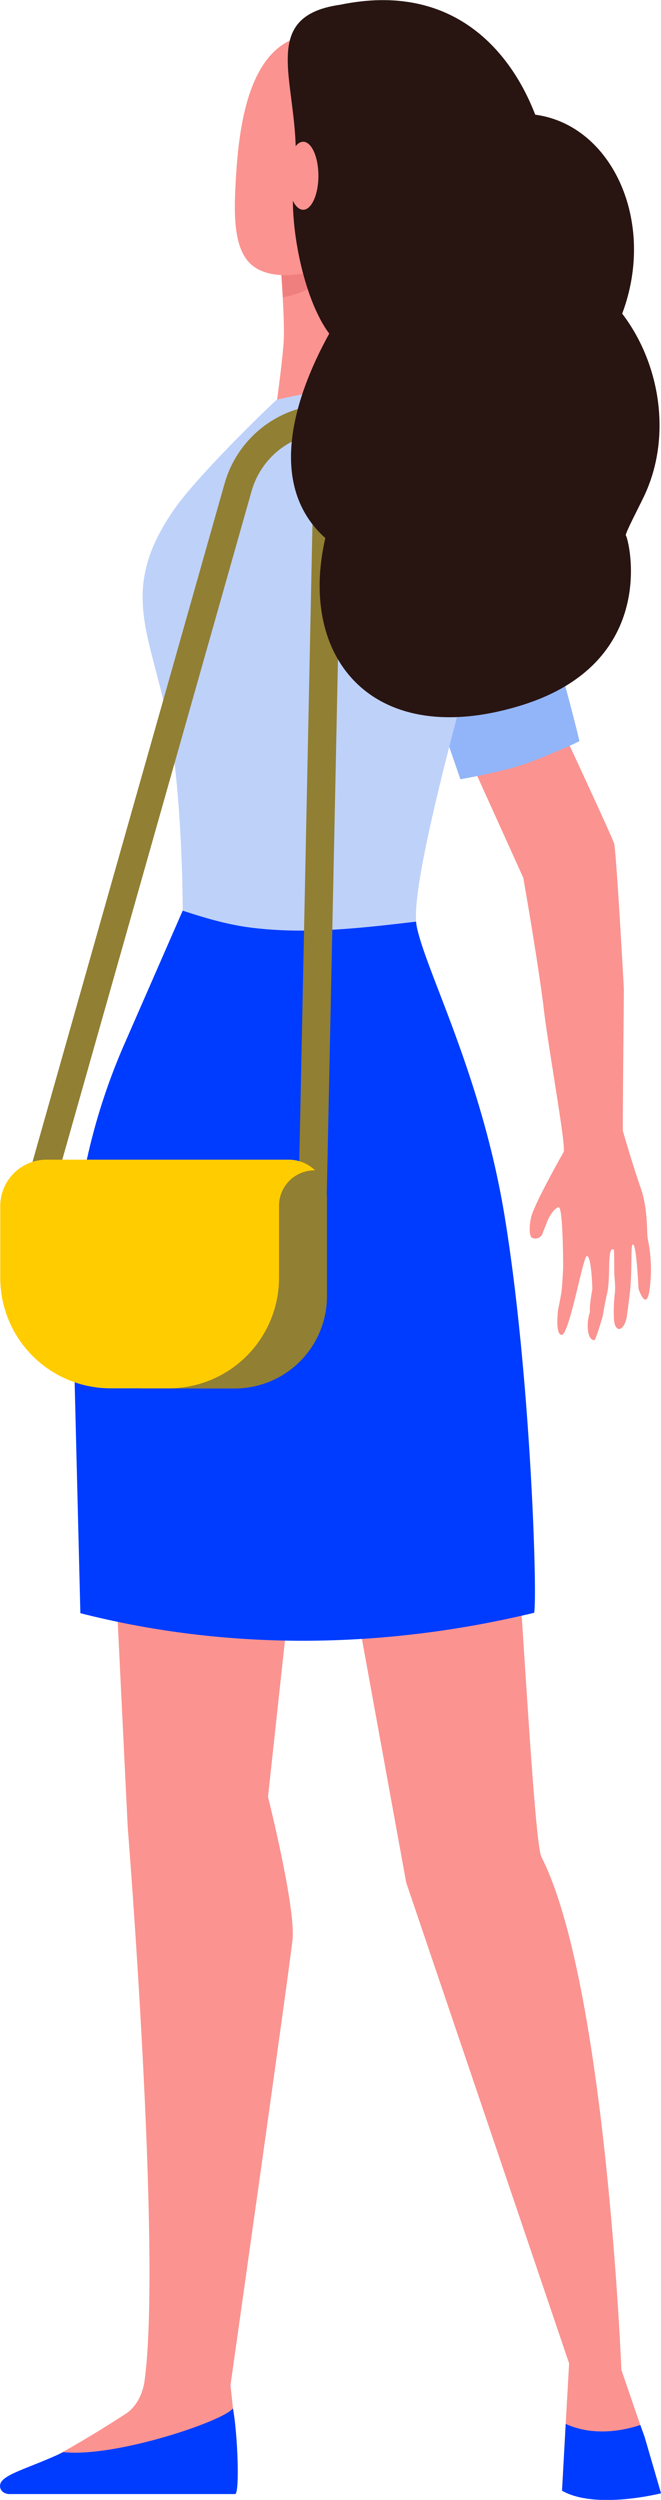
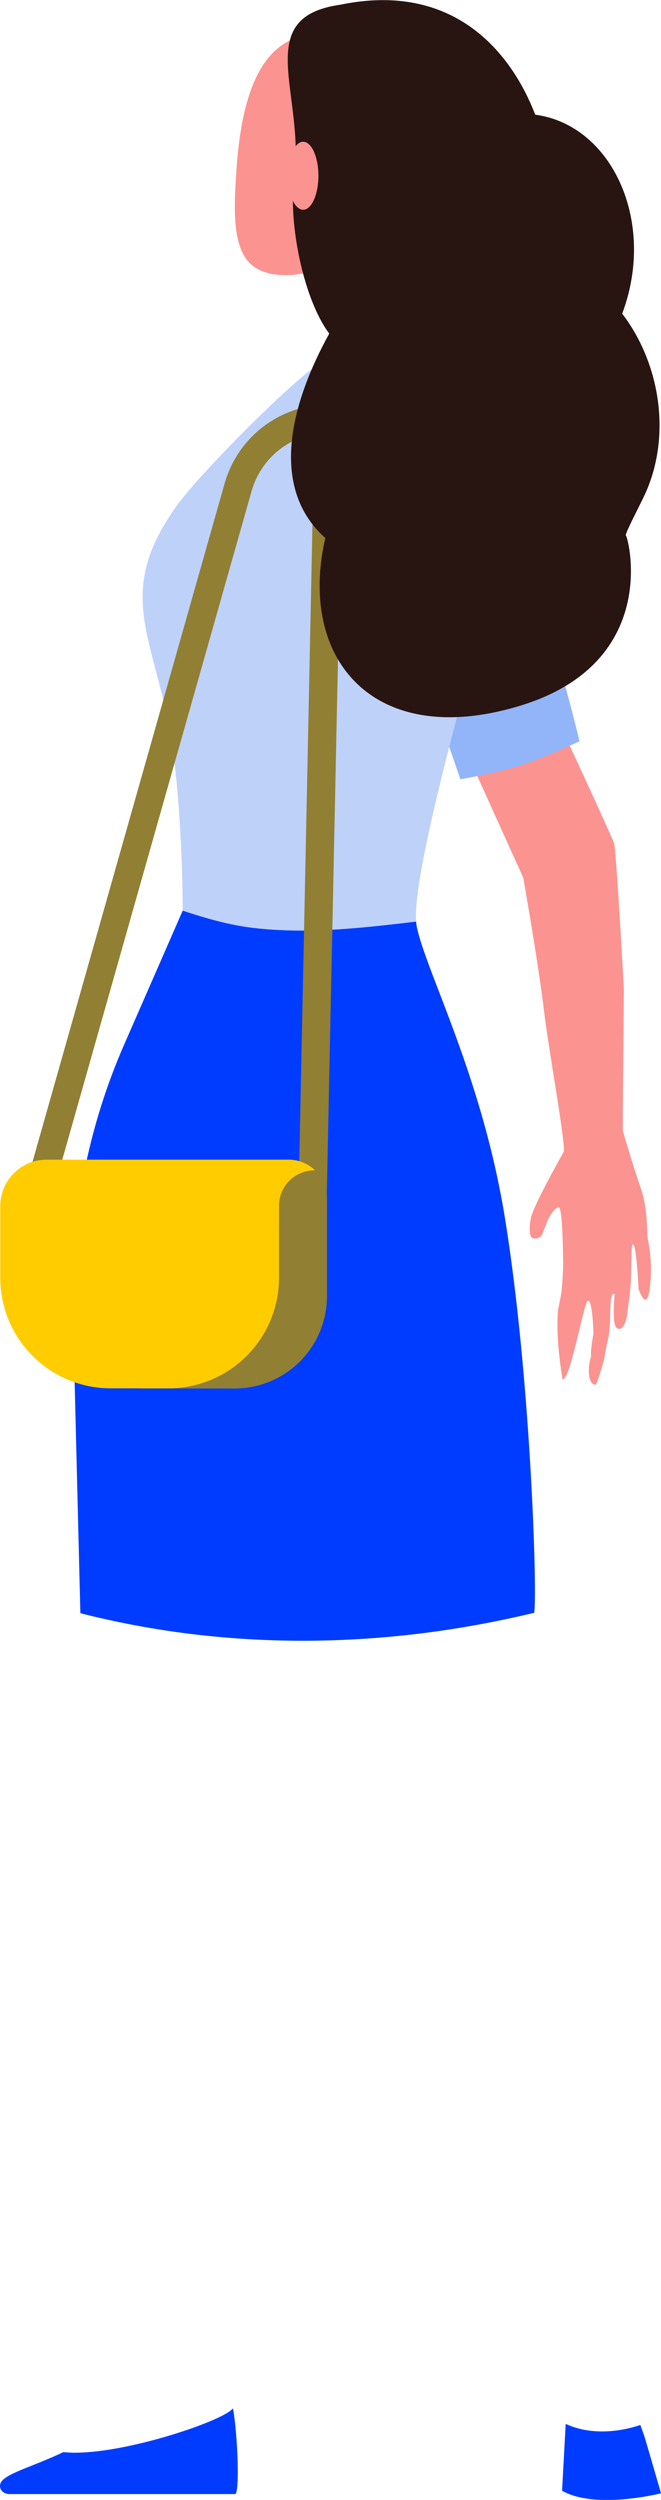
<svg xmlns="http://www.w3.org/2000/svg" viewBox="0 0 220.42 833.15">
  <defs>
    <style>.cls-1{fill:#fb9390;}.cls-2{fill:#92b5f9;}.cls-3{fill:#bed1f9;}.cls-4{fill:#003cff;}.cls-5{fill:#ef7f7f;}.cls-6{fill:#f7a491;}.cls-7{fill:#f47458;}.cls-8{fill:#917f33;}.cls-9{fill:#281411;}.cls-10{fill:#fc0;}</style>
  </defs>
  <title>девушка</title>
  <g id="Layer_1" data-name="Layer 1">
-     <path class="cls-1" d="M1762.17,1268.19s1-4.83,1.19-6.46c.24-1.91.51-7.7.51-7.7s0-20.19-1.49-20.07-3.42,3.59-3.86,4.83-1.07,2.66-1.51,3.91a2.57,2.57,0,0,1-3.31,1.51c-1.59-.43-.92-5.78-.33-7.58,1.87-5.62,9.87-19.62,10.66-21.14.92-1.8-5.51-36.83-6.77-49h0c-2.65-19.87-6.36-40.17-6.65-42.27L1715.22,1046l23.63-24.13s40.49,86.25,42,90.8c.73,2.16,3.29,48.69,3.27,48.69-.19,23-.41,43.25-.34,47.14,0,0,3.34,11.59,5.9,18.84s2,15,2.4,17.11a49.64,49.64,0,0,1,.63,16.81c-1.07,7.9-3.71-.13-3.71-.13s-.68-15-1.86-14.78c-.91.19-.05,8.38-1.14,17.14-.28,2.25-.56,4.47-.84,6.51-.73,5.35-4.25,6.4-4.38.66a53.79,53.79,0,0,1,.29-7.78c.37-2.58-.13-5.09-.16-7.31,0-4.42,0-7.64-.21-7.54s-.86-.75-1.24,1.64c-.44,2.86,0,9.16-1,13.32-.56,2.35-1.42,7.35-1.42,7.35s-2.29,7.94-2.78,7.92c-2.62-.11-2.62-6.28-1.44-9.38-.27-2.36.79-7.59.79-7.59s-.25-11.09-1.83-11.09c-1.3,0-5.85,26.59-8.47,26.29C1761.16,1276.26,1762.17,1268.19,1762.17,1268.19Z" transform="translate(-1576.08 -831.6)" />
+     <path class="cls-1" d="M1762.17,1268.19s1-4.83,1.19-6.46c.24-1.91.51-7.7.51-7.7s0-20.19-1.49-20.07-3.42,3.59-3.86,4.83-1.07,2.66-1.51,3.91a2.57,2.57,0,0,1-3.31,1.51c-1.59-.43-.92-5.78-.33-7.58,1.87-5.62,9.87-19.62,10.66-21.14.92-1.8-5.51-36.83-6.77-49h0c-2.65-19.87-6.36-40.17-6.65-42.27L1715.22,1046l23.63-24.13s40.49,86.25,42,90.8c.73,2.16,3.29,48.69,3.27,48.69-.19,23-.41,43.25-.34,47.14,0,0,3.34,11.59,5.9,18.84s2,15,2.4,17.11a49.64,49.64,0,0,1,.63,16.81c-1.07,7.9-3.71-.13-3.71-.13s-.68-15-1.86-14.78c-.91.19-.05,8.38-1.14,17.14-.28,2.25-.56,4.47-.84,6.51-.73,5.35-4.25,6.4-4.38.66a53.79,53.79,0,0,1,.29-7.78s-.86-.75-1.24,1.64c-.44,2.86,0,9.16-1,13.32-.56,2.35-1.42,7.35-1.42,7.35s-2.29,7.94-2.78,7.92c-2.62-.11-2.62-6.28-1.44-9.38-.27-2.36.79-7.59.79-7.59s-.25-11.09-1.83-11.09c-1.3,0-5.85,26.59-8.47,26.29C1761.16,1276.26,1762.17,1268.19,1762.17,1268.19Z" transform="translate(-1576.08 -831.6)" />
    <path class="cls-2" d="M1729.61,1091.31s14.68-2.54,22.48-5.44c10.38-3.86,17.22-7.25,17.22-7.25s-11.41-48.8-25.64-78.44c-5.88-12.25-11.82-18.16-20.12-19.58,0,0-17.48,11.48-16.79,39.15C1706.92,1026.25,1729.61,1091.31,1729.61,1091.31Z" transform="translate(-1576.08 -831.6)" />
-     <path class="cls-1" d="M1684.45,1255.33l-19,175.11s9.3,37,8.18,47.56-20.69,148.53-20.69,148.53l.83,7.74,0,22.86h-72.63s15.42-7.11,37-21.16c1.59-1,5.27-4.35,6.16-11,5.76-42.53-5.63-184.42-5.63-184.42l-9-184.7Z" transform="translate(-1576.08 -831.6)" />
-     <path class="cls-1" d="M1742.82,1292.17c4.1,1.06,10.42,151.63,13.81,158.3,21.54,42.31,26.66,170.94,26.66,170.94l6.42,18.72,6.53,22.24s-21.5,5.7-32.78-.71l1.25-22.14,1.15-20.25L1711.53,1459l-29.73-163.46Z" transform="translate(-1576.08 -831.6)" />
    <path class="cls-3" d="M1634.76,1000.5c8.77-12.34,44.93-48.06,49-48,11.71.22,50.15.23,57.66,4.16l-.36,68c-1.23,5.7-27.76,94.62-26.22,114.08l-.19.18c-22.24,22.11-57.31,20.38-77.65-3.84h0s.08-27-3-51.58C1629,1045,1613,1031.13,1634.76,1000.5Z" transform="translate(-1576.08 -831.6)" />
    <path class="cls-4" d="M1602.88,1369.24l-2.58-103.89a205.58,205.58,0,0,1,17-85.2L1637,1135.1c7.94,2.6,15.42,4.81,23.77,5.78,18.16,2.1,36,0,54.07-2.12a13.46,13.46,0,0,0,.25,1.84c3.27,15.3,21.52,49.41,29.21,96,8.73,52.92,11,126.29,9.91,132.5C1703.62,1381.3,1651.82,1381.71,1602.88,1369.24Z" transform="translate(-1576.08 -831.6)" />
-     <path class="cls-1" d="M1695.49,914.23s-1,25.09,1.18,34.6,5.1,10.23-13.69,13.13c-7.38,1.14-14.5,2.83-14.5,2.83s1.93-14,2.22-19.86c.48-9.71-2.17-39.7-2.17-39.7Z" transform="translate(-1576.08 -831.6)" />
-     <path class="cls-5" d="M1681.18,926.72a33.14,33.14,0,0,1-10.81,3.95c-.64-11.85-1.84-25.44-1.84-25.44l25.72,8.59A34.25,34.25,0,0,1,1681.18,926.72Z" transform="translate(-1576.08 -831.6)" />
    <path class="cls-1" d="M1689.52,844a32.88,32.88,0,0,1,16.67,15.62c5.93,11.82,8.14,45.07-15.22,58.07-11.57,6.43-24.91,7.66-31.19,2s-5.63-18.6-5-29.28C1656.07,869.23,1660.71,837.24,1689.52,844Z" transform="translate(-1576.08 -831.6)" />
-     <path class="cls-6" d="M1706.74,885.69c-1.33,5.55.44,10.91,4,12s7.43-2.59,8.76-8.14-.44-10.9-4-12S1708.07,880.14,1706.74,885.69Z" transform="translate(-1576.08 -831.6)" />
    <path class="cls-4" d="M1764.72,1639.43c9.92,4.55,20.6,1.81,24.89.35l1.43,4,5.47,18.77s-21.77,5.56-33-.85Z" transform="translate(-1576.08 -831.6)" />
    <path class="cls-7" d="M1755.3,1381.59s0,0,0,0Z" transform="translate(-1576.08 -831.6)" />
    <path class="cls-4" d="M1654.51,1662.81H1579c-2.79-.26-3.47-2.61-2.5-4.06,2-3,10.8-5.17,20.7-9.92,17.37,1.88,53.81-10.46,56.55-14.61C1655.33,1642.53,1656.06,1662.45,1654.51,1662.81Z" transform="translate(-1576.08 -831.6)" />
    <path class="cls-8" d="M1685.12,1230.88v32.7a30.77,30.77,0,0,1-30.77,30.77h-31.66v-76.21h49.69a12.76,12.76,0,0,1,12.74,12.74Z" transform="translate(-1576.08 -831.6)" />
    <path class="cls-8" d="M1685,1232.1l-9.4-.2,5.3-255.69a26.86,26.86,0,0,0-20.91,19l-65.41,230.9-9-2.57,65.42-230.89a36.26,36.26,0,0,1,34.76-26.28h4.8Z" transform="translate(-1576.08 -831.6)" />
    <path class="cls-9" d="M1749.91,1066.68c47.91-14.8,35.08-58.27,34.81-56.62.14-1.34,3.86-8.36,6.09-13,9.31-19.49,5.67-44-7.25-60.93,11.48-30.52-3.33-62.87-29-66.31-8-20.77-27.12-44.47-65-36.65-29.94,4.23-11.59,29.63-15.4,58.1-1.94,14.44,3,39.91,11.71,51.51-12.47,22.57-20.43,51-1.31,68.14C1675.22,1051.54,1701,1081.79,1749.91,1066.68Z" transform="translate(-1576.08 -831.6)" />
    <path class="cls-1" d="M1672.1,890.18c0,6.25,2.28,11.33,5.08,11.33s5.08-5.08,5.08-11.33-2.28-11.34-5.08-11.34S1672.1,883.92,1672.1,890.18Z" transform="translate(-1576.08 -831.6)" />
    <path class="cls-10" d="M1681.15,1221.65h-.21a11.82,11.82,0,0,0-11.82,11.82v24a36.83,36.83,0,0,1-36.83,36.83H1613a36.83,36.83,0,0,1-36.83-36.83v-23.93a15.45,15.45,0,0,1,15.45-15.45h80.75A12.64,12.64,0,0,1,1681.15,1221.65Z" transform="translate(-1576.08 -831.6)" />
  </g>
</svg>